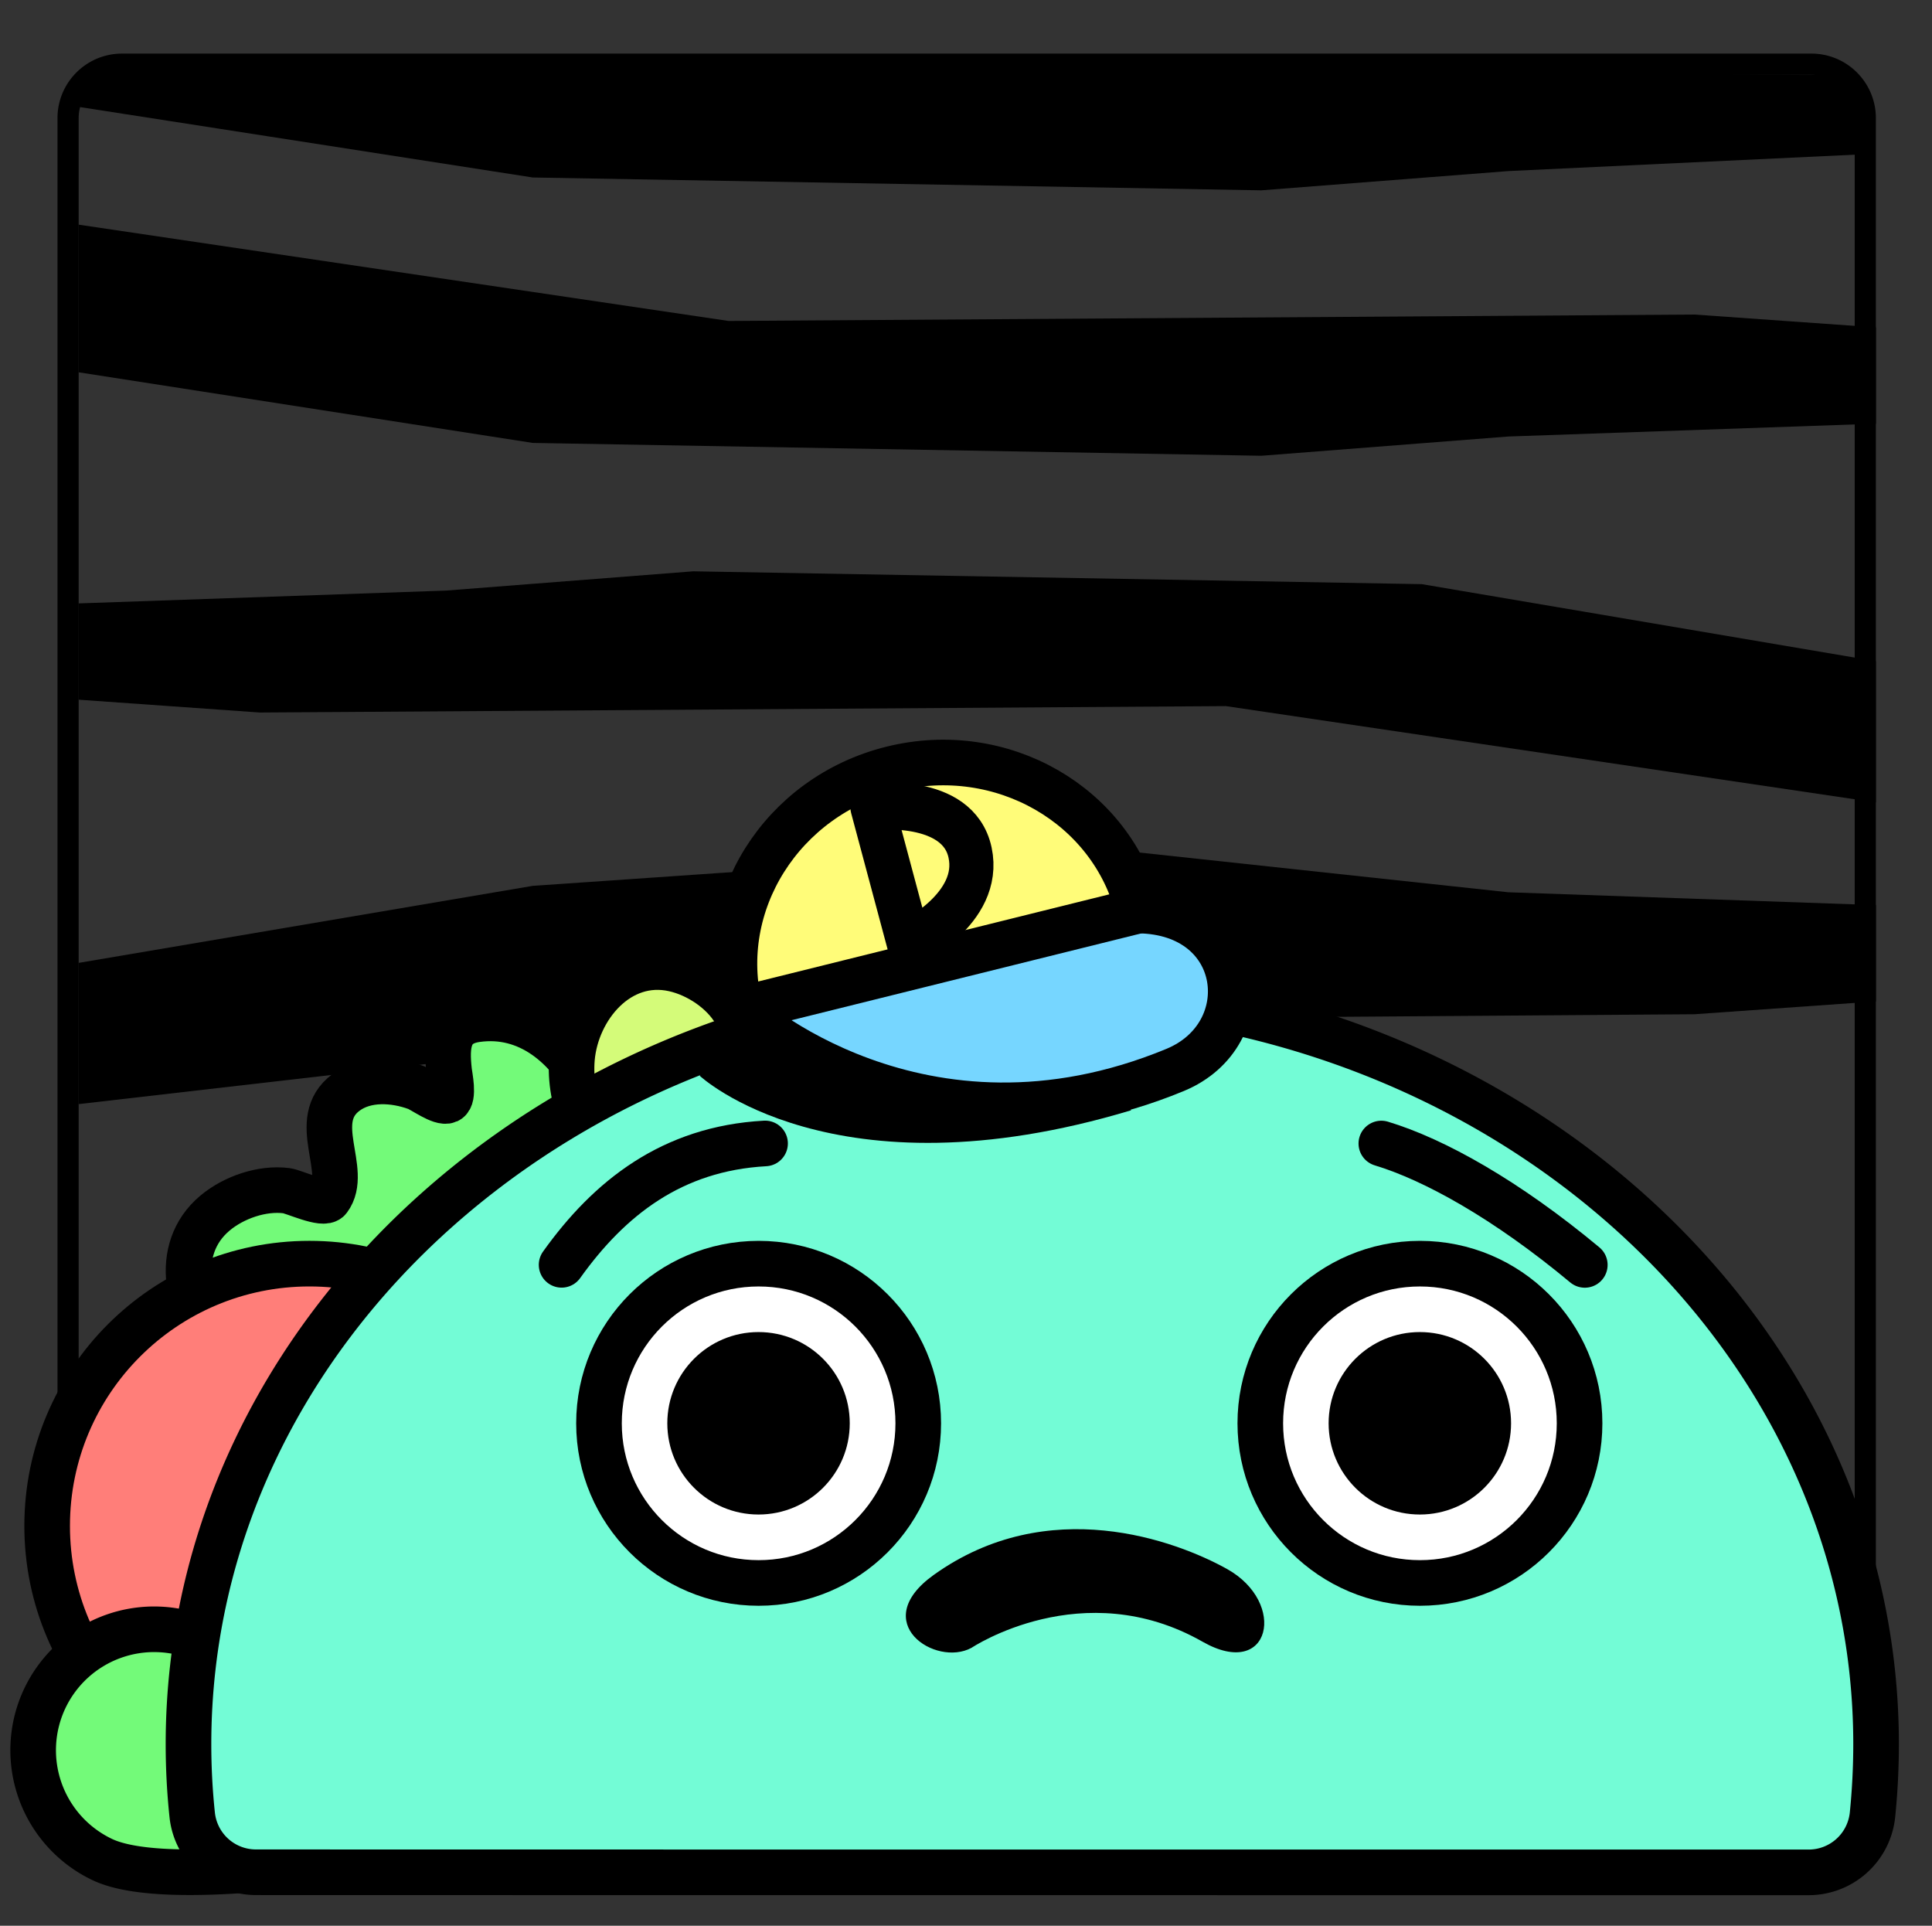
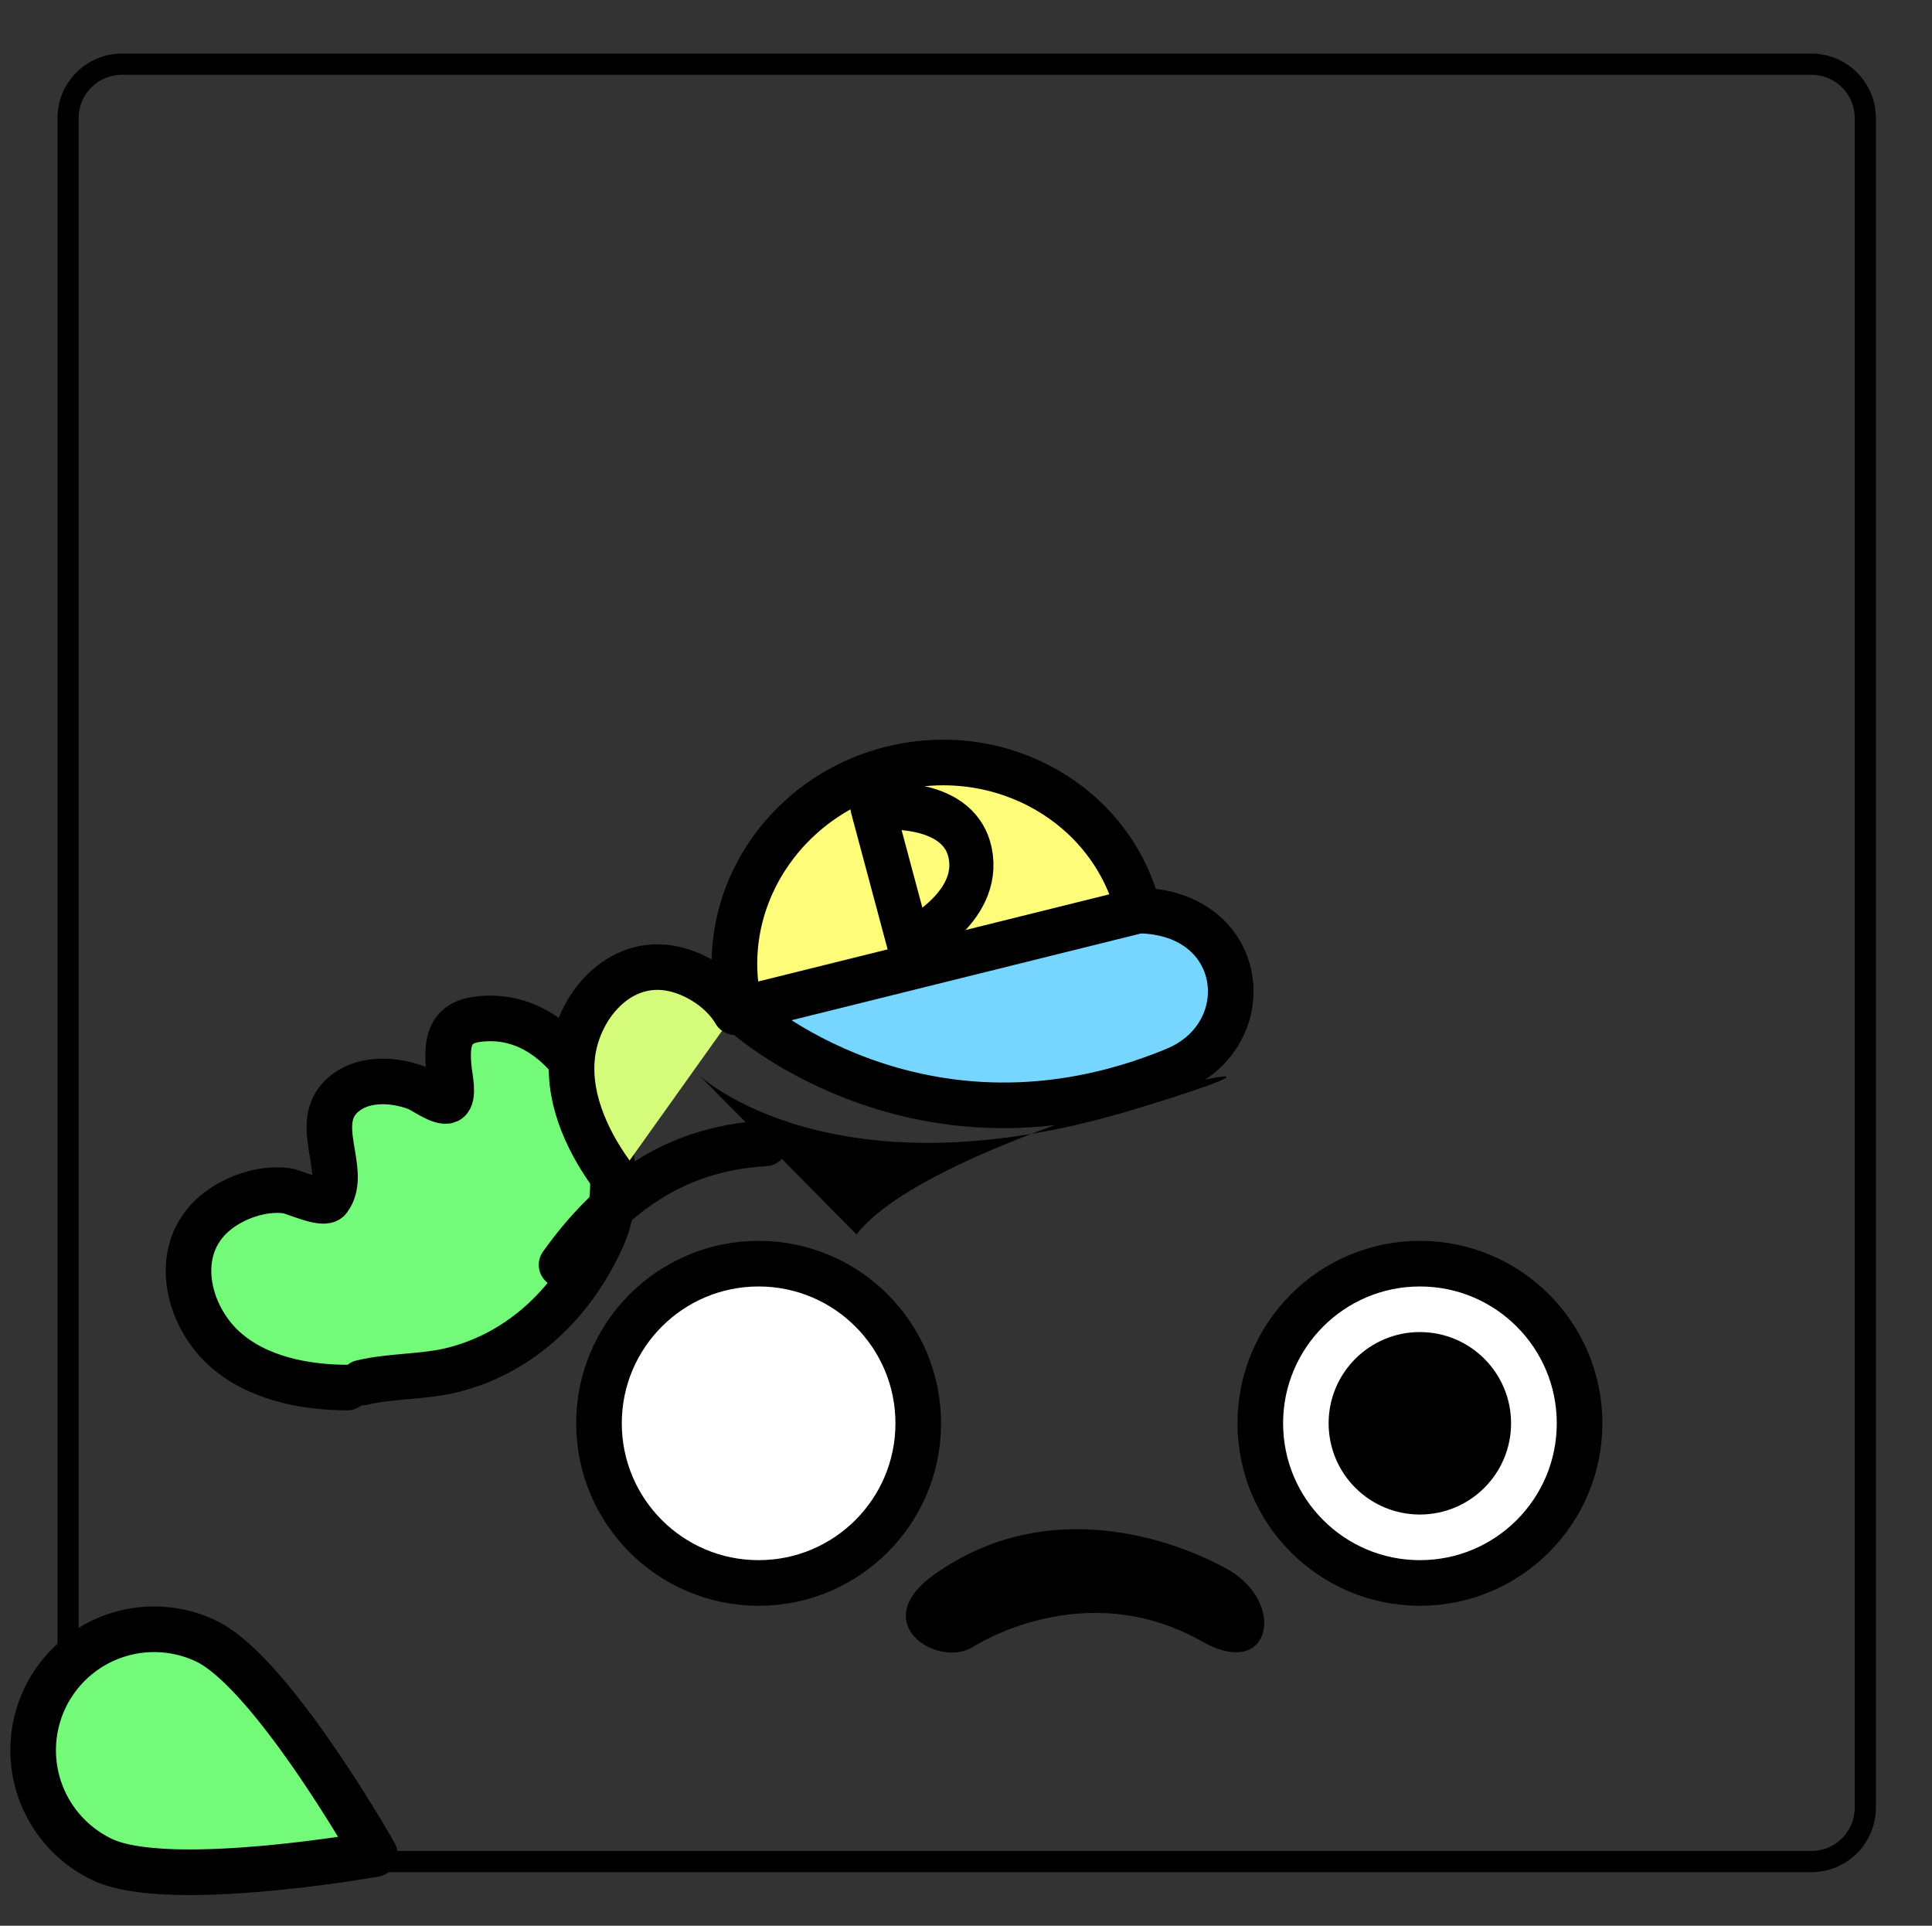
<svg xmlns="http://www.w3.org/2000/svg" xml:space="preserve" style="fill-rule:evenodd;clip-rule:evenodd;stroke-linecap:round;stroke-linejoin:round;stroke-miterlimit:1.5" viewBox="0 0 301 300">
  <rect x="0" y="0" width="301" height="300" fill="#333333" stroke="none" />
  <path d="M-64 7h218v236H-64z" style="fill:none" transform="matrix(1.376 0 0 1.271 88.68 -8.898)" />
-   <path d="M12.262 150v22l112.74-13 139-1 28.26-2v-15l-57.26-2-65-7-87 6zM292.25 103v22L191 110l-150.49 1-28.26-2V94l57.26-2L108 89l113.51 2zM12.262 58V35l101.25 15 150.49-1 28.26 2v15l-57.26 2-38.49 3-113.51-2zM12.262 16.65c-.01-2.521 1.14-4.858 5.74-6.65l266 1.65c5.04-.502 5.75 4.84 7 12.35l-56 2.65-38.49 3-113.51-2z" />
  <path d="M292.256 18.4c0-5.547-4.501-10.05-10.045-10.05H19.006c-5.546 0-10.05 4.503-10.05 10.05v263.2c0 5.547 4.504 10.05 10.05 10.05h263.205c5.544 0 10.045-4.503 10.045-10.05zm-3.297 0v263.2a6.75 6.75 0 0 1-6.748 6.75H19.006a6.753 6.753 0 0 1-6.75-6.75V18.4a6.753 6.753 0 0 1 6.75-6.75h263.205a6.75 6.75 0 0 1 6.748 6.75" />
  <path d="M48.593 97.754c-3.283 0-6.96-.722-9.457-2.991-2.901-2.636-4.043-7.612-.717-10.404 1.441-1.21 3.62-1.967 5.499-1.727.573.072 2.851 1.164 3.239.644 1.63-2.184-1.584-6.037 1.344-8.2 1.522-1.125 3.704-.976 5.392-.359.502.184 1.892 1.228 2.418.992.504-.226.144-1.882.102-2.269-.21-1.93-.141-3.647 2.104-3.966 7.966-1.13 12.399 10.621 9.685 16.694-2.205 4.933-6.127 8.847-11.42 10.211-2.297.591-4.753.446-7.079.997" style="fill:#73fa79;stroke:#000;stroke-width:3.5px" transform="matrix(2.028 0 0 2.028 -44.433 17.91)" />
-   <circle cx="28.5" cy="116.5" r="11.5" style="fill:#ff7e79;stroke:#000;stroke-width:2px" transform="matrix(3.553 0 0 3.553 -53.055 -176.212)" />
  <path d="M37.305 442S32 449.486 32 452.695A5.307 5.307 0 0 0 37.305 458a5.307 5.307 0 0 0 5.305-5.305c0-3.209-5.305-10.695-5.305-10.695" style="fill:#73fa79;stroke:#000;stroke-width:2px" transform="matrix(-1.513 3.214 -3.214 -1.513 1535.413 837.686)" />
  <path d="M48.593 97.754c-3.283 0-6.96-.722-9.457-2.991-2.901-2.636-4.043-7.612-.717-10.404 1.441-1.21 3.62-1.967 5.499-1.727" style="fill:#d4fb79;stroke:#000;stroke-width:3.5px" transform="matrix(1.23 1.612 -1.612 1.23 193.735 -14.746)" />
-   <path d="M137.043 143.689a2.813 2.813 0 0 0 2.799-2.516 31 31 0 0 0 .158-3.103c0-18.252-16.579-33.07-37-33.07s-37 14.818-37 33.07q0 1.555.163 3.102a2.81 2.81 0 0 0 2.794 2.512c11.088.005 56.998.005 68.086.005" style="fill:#73fcd6;stroke:#000;stroke-width:2px" transform="matrix(3.553 0 0 3.553 -205.132 -218.846)" />
-   <path d="M109.01 167.585s20.703 19.377 67.224 5.375l-24.44-24.731s-30.011 2.473-42.784 19.356" />
+   <path d="M109.01 167.585s20.703 19.377 67.224 5.375s-30.011 2.473-42.784 19.356" />
  <path d="M94 102c0 .131 5.924 8.962 17.882 7.174 4.015-.601 4.726-5.967.118-7.174" style="fill:#76d6ff;stroke:#000;stroke-width:2px" transform="matrix(3.448 -.856 .856 3.448 -296.147 -113.98)" />
  <path d="M37 143.639c0-4.771-4.029-8.639-9-8.639s-9 3.868-9 8.639z" style="fill:#fffc79;stroke:#000;stroke-width:2px" transform="matrix(3.448 -.856 .856 3.448 -73.167 -321.74)" />
  <circle cx="92" cy="128" r="7" style="fill:#fff;stroke:#000;stroke-width:2px" transform="matrix(3.553 0 0 3.553 -208.685 -233.057)" />
  <circle cx="92" cy="128" r="7" style="fill:#fff;stroke:#000;stroke-width:2px" transform="matrix(3.553 0 0 3.553 -105.654 -233.057)" />
-   <circle cx="28" cy="109" r="4" transform="matrix(3.553 0 0 3.553 18.693 -165.553)" />
  <circle cx="28" cy="109" r="4" transform="matrix(3.553 0 0 3.553 121.724 -165.553)" />
  <path d="M40.747 404.996c2.092-2.928 4.838-5.097 8.922-5.322" style="fill:none;stroke:#000;stroke-width:2px" transform="matrix(3.553 0 0 3.553 -57.279 -1241.913)" />
-   <path d="M40.747 404.996c3.447-2.869 6.608-4.624 8.922-5.322" style="fill:none;stroke:#000;stroke-width:2px" transform="matrix(-3.553 0 0 3.553 391.682 -1241.902)" />
  <path d="m53 398 2 7s3.993-1.769 3.334-4.655S53 398 53 398" style="fill:none;stroke:#000;stroke-width:2.41px" transform="matrix(2.853 0 0 3.045 -15.292 -1086.232)" />
  <path d="M151.36 256.7s17.321-11.58 36.005-.945c10.609 6.04 13.228-6.103 3.782-11.347-7.914-4.394-27.827-11.85-45.688.946-10.306 7.386.293 14.412 5.9 11.346" />
</svg>